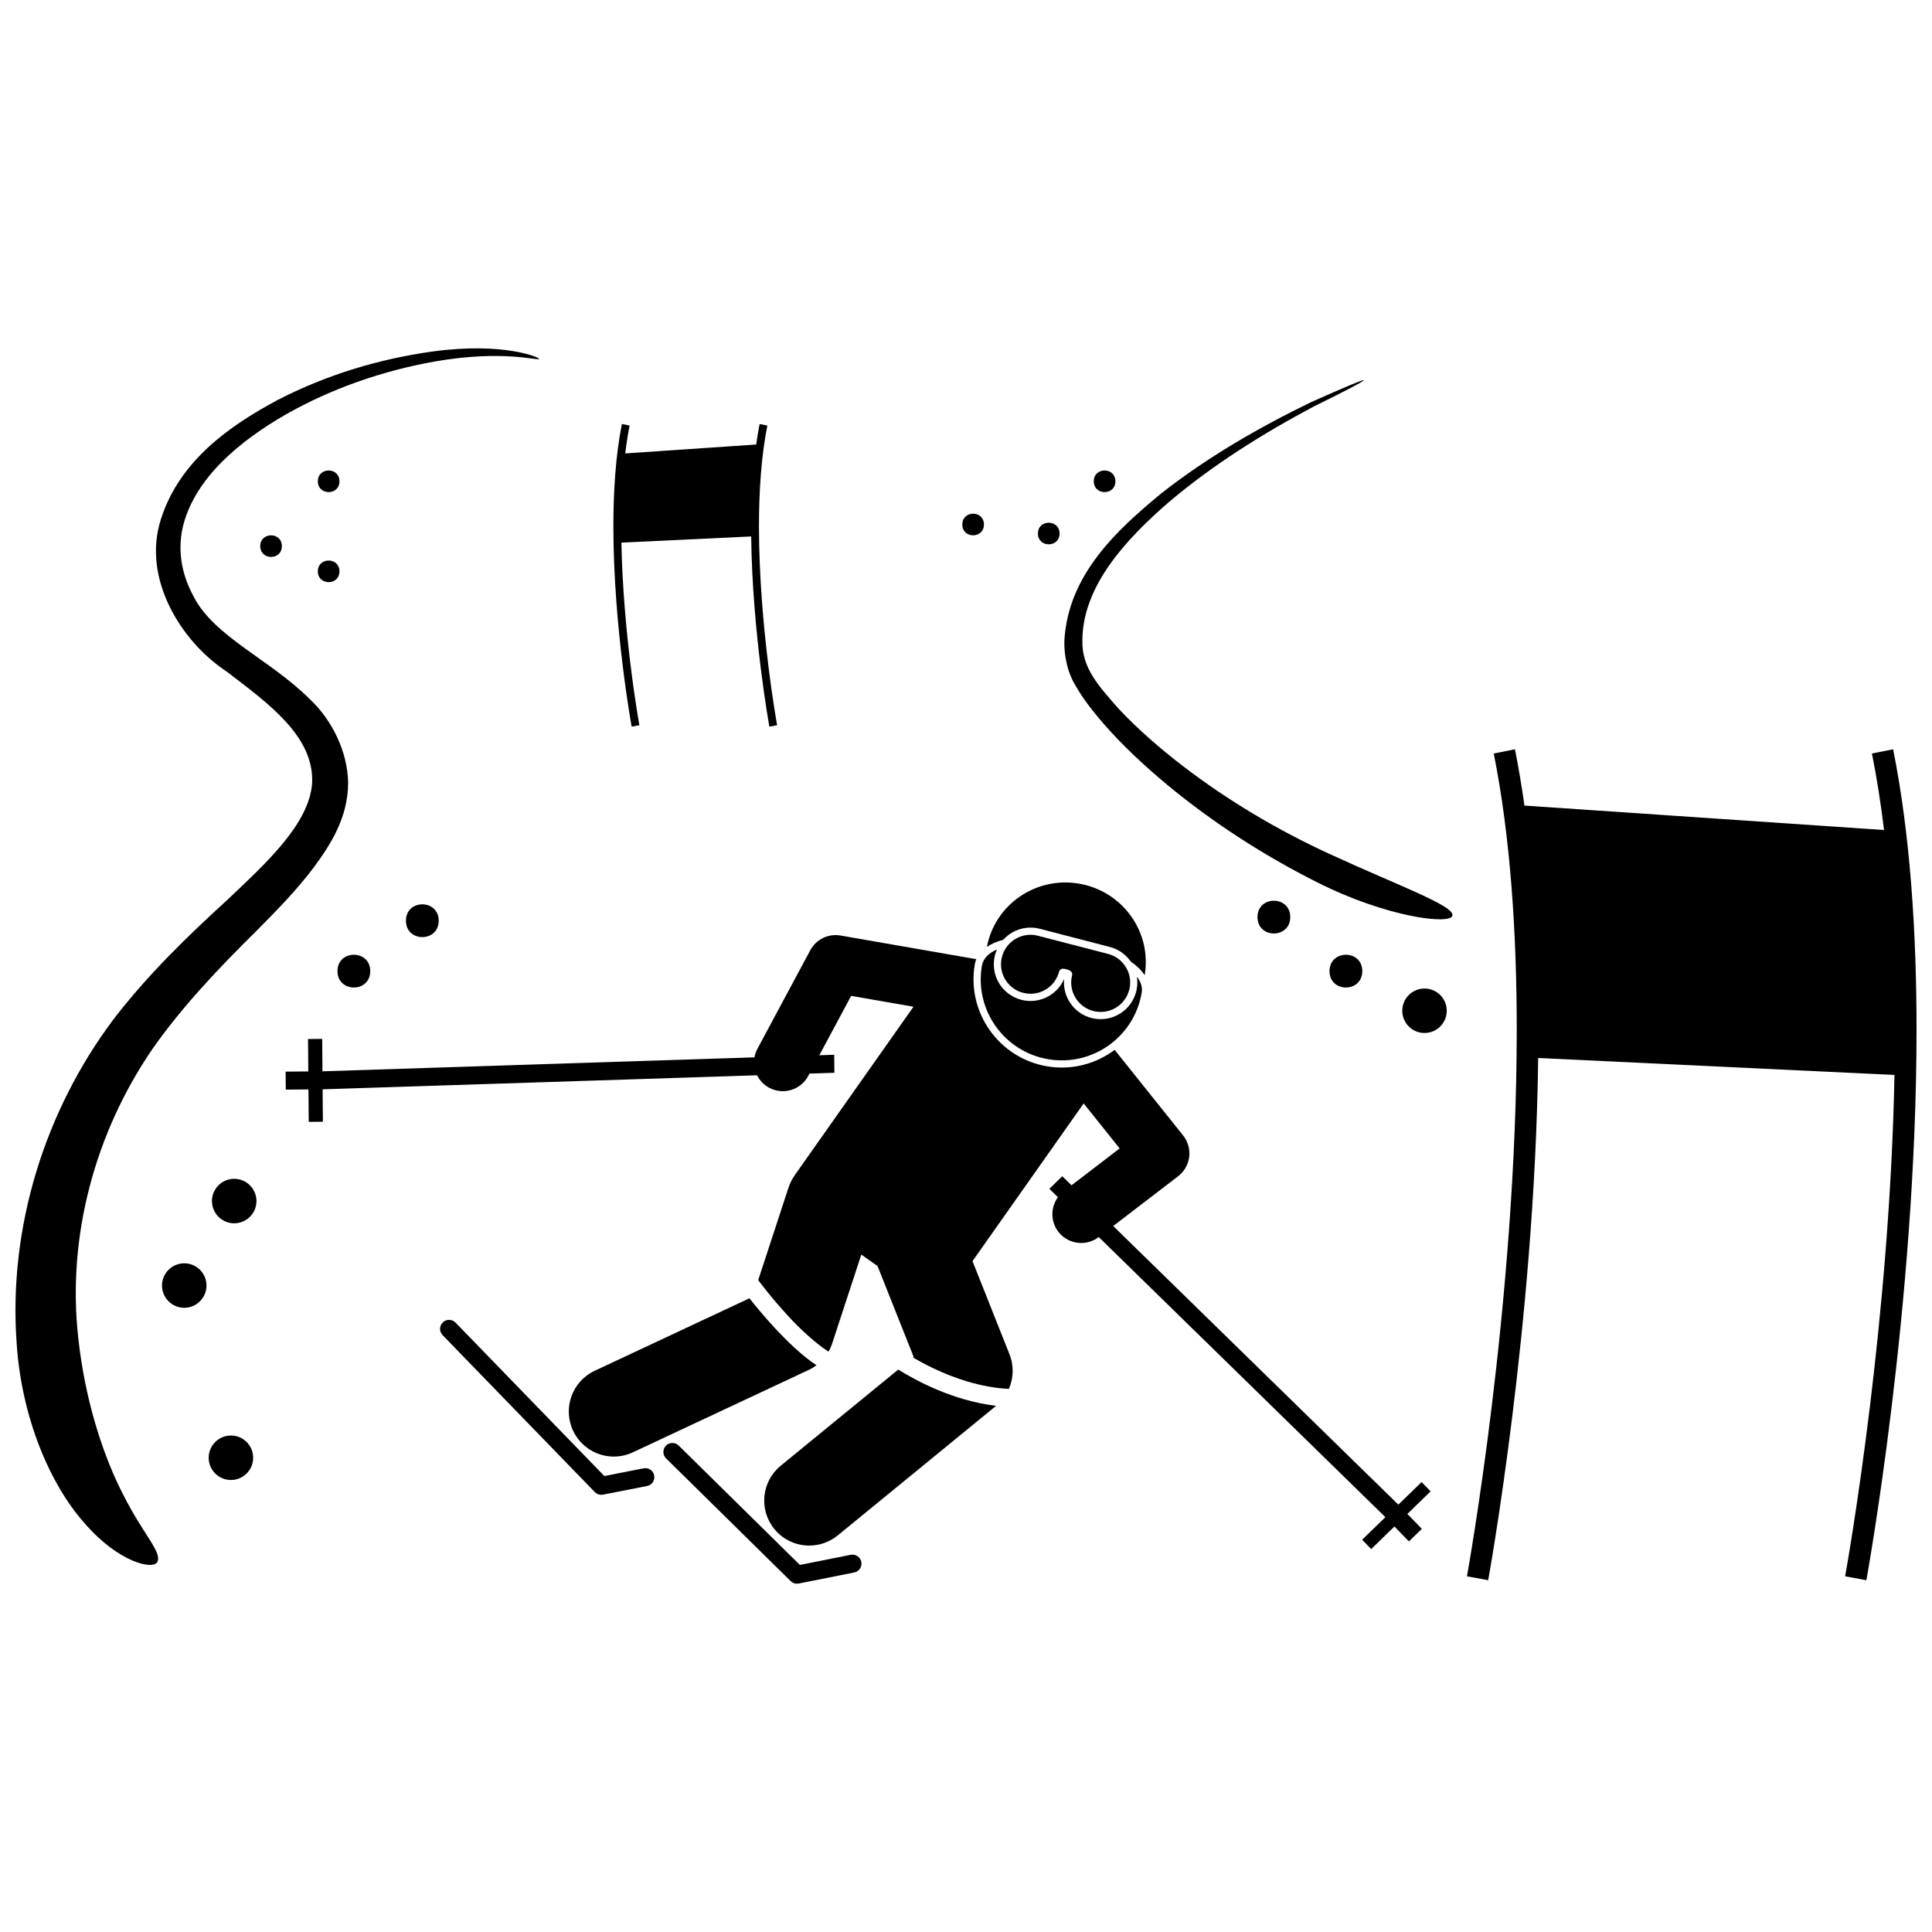
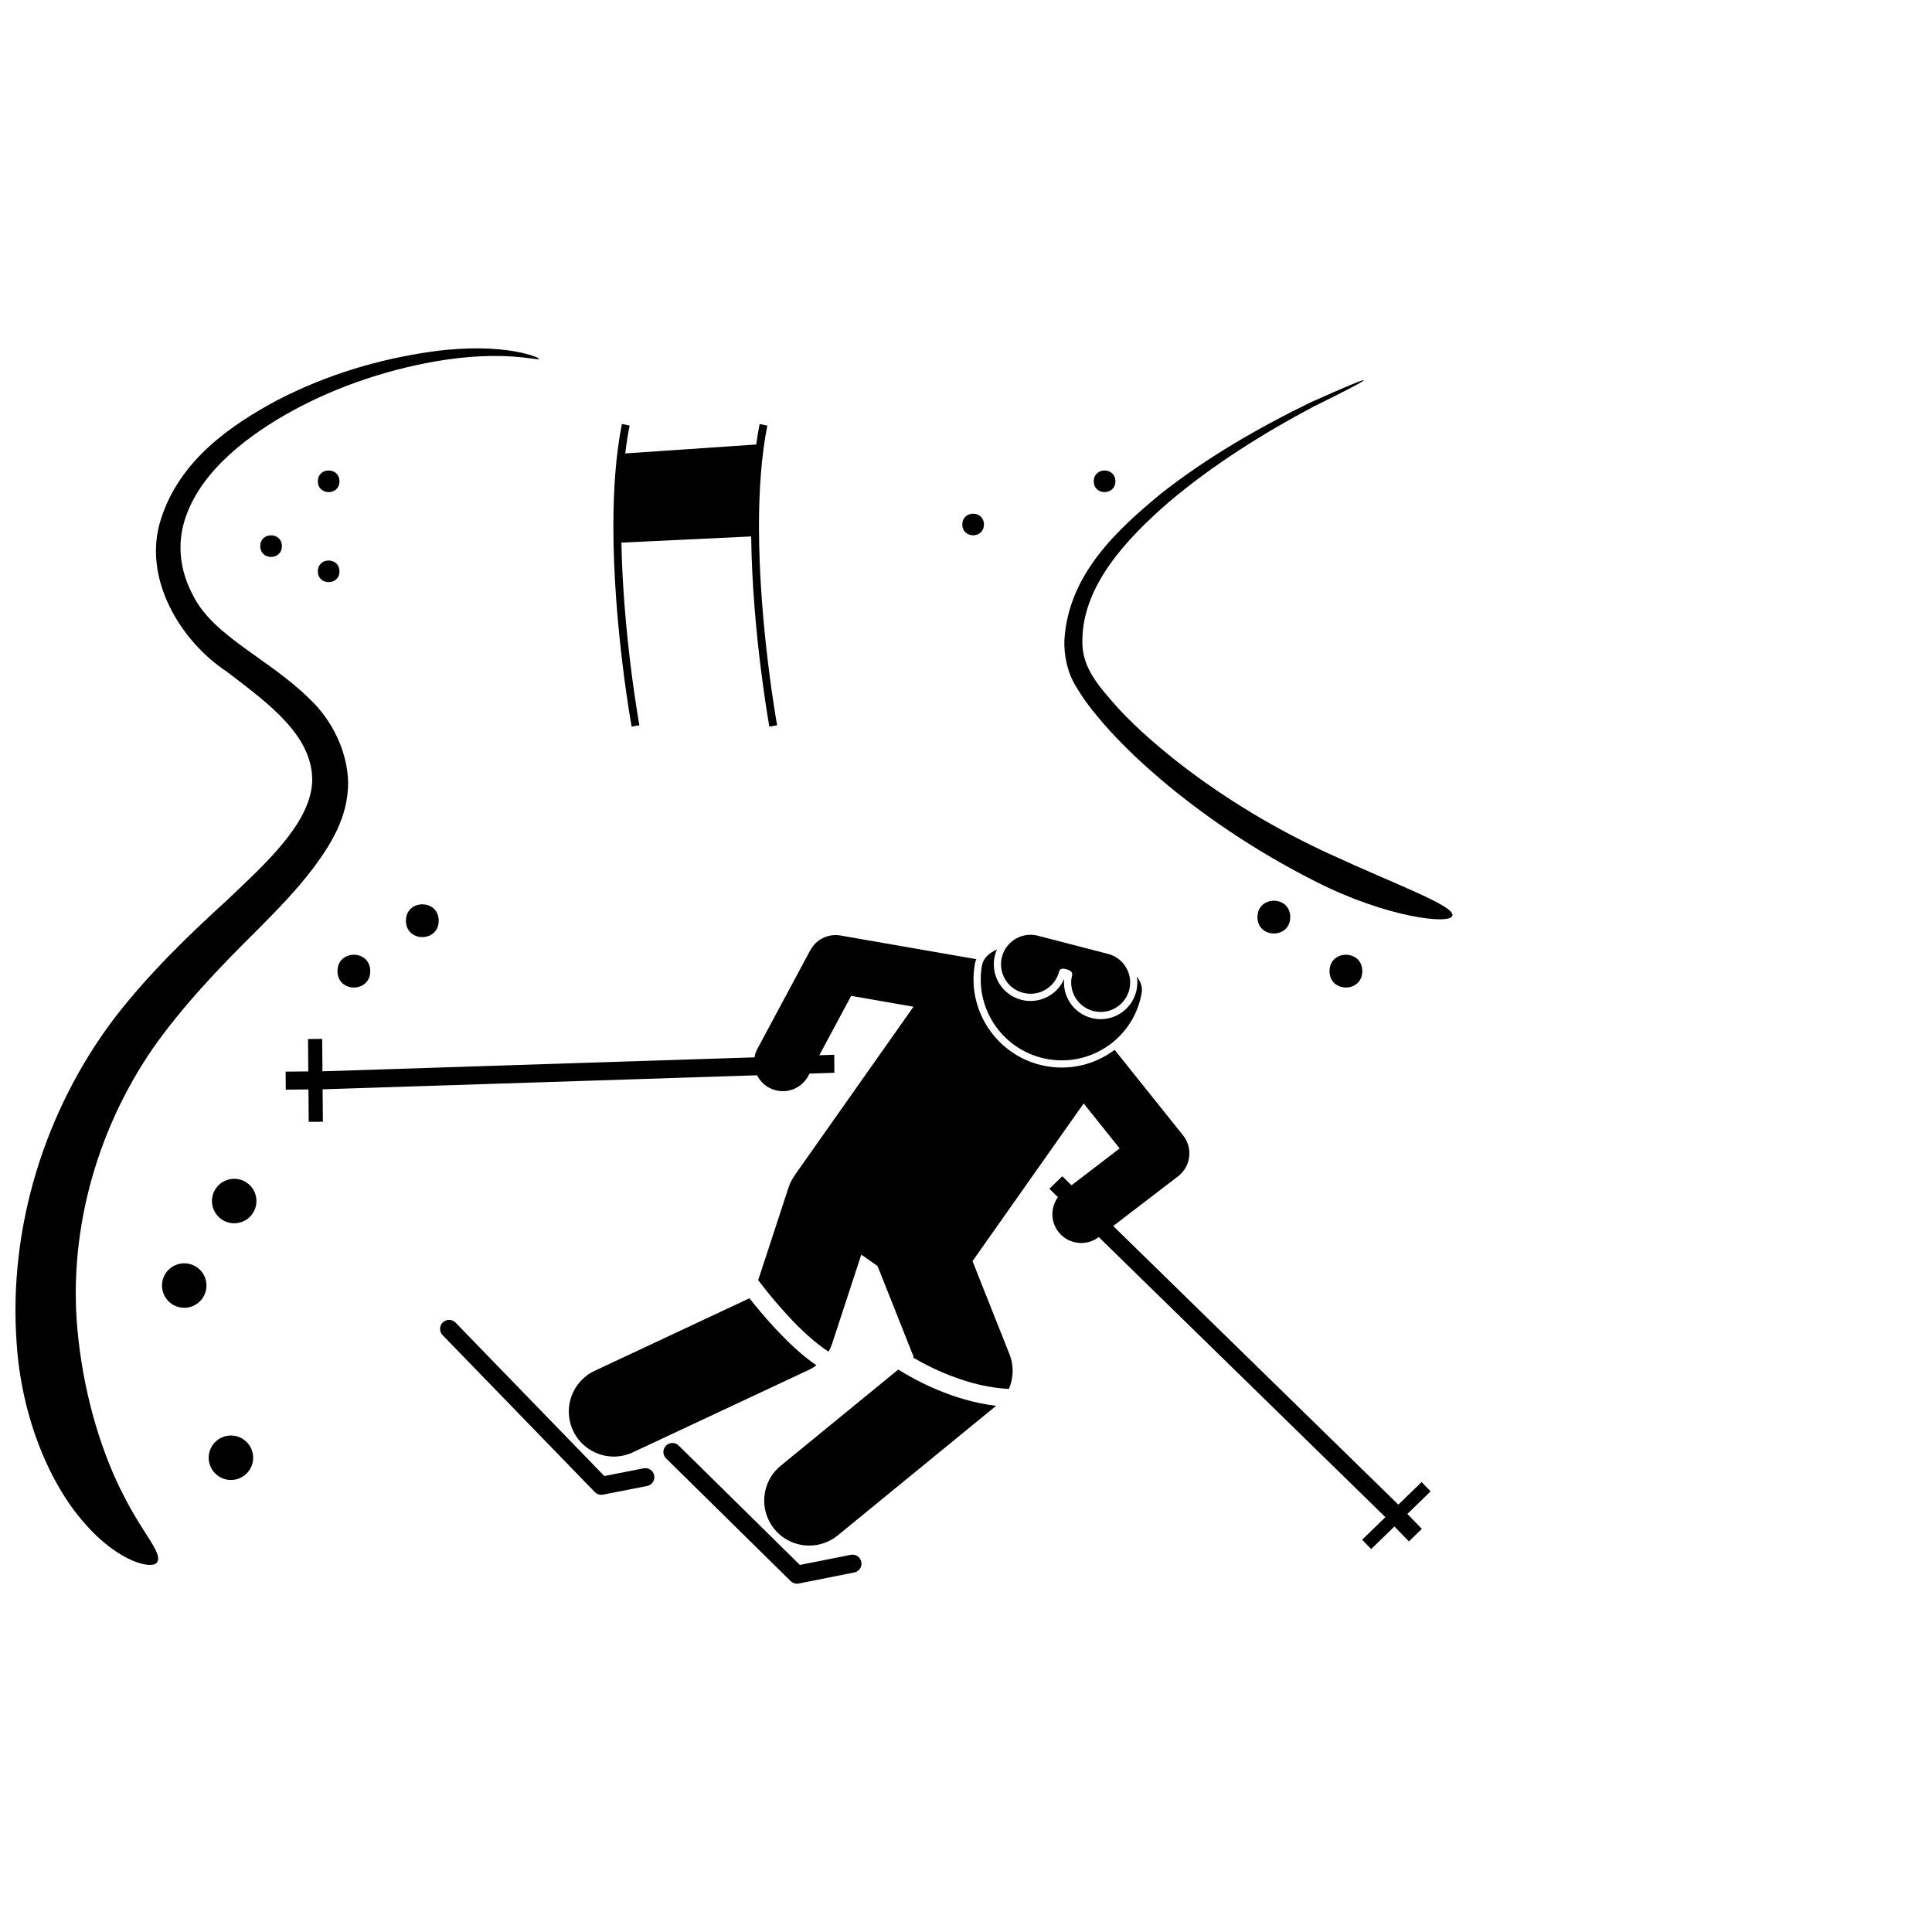
<svg xmlns="http://www.w3.org/2000/svg" width="800px" height="800px" version="1.1" viewBox="144 144 512 512">
  <defs>
    <clipPath id="b">
      <path d="m148.09 236h138.91v323h-138.91z" />
    </clipPath>
    <clipPath id="a">
-       <path d="m532 342h119.9v221h-119.9z" />
-     </clipPath>
+       </clipPath>
  </defs>
  <g clip-path="url(#b)">
    <path d="m236.26 351.42c-0.156-8.48-4.461-16.797-10.113-22.098-5.562-5.531-11.793-9.508-17.43-13.645-5.637-4.106-10.941-8.457-13.602-13.98-3.164-5.918-4.117-12.344-2.531-18.598 3.344-12.688 15.102-22.301 27.008-29.176 12.199-6.953 25.793-11.672 39.719-14.141 18.293-3.176 27.465-0.039 27.559-0.676 0.277-0.277-9.066-4.508-27.957-1.996-14.363 1.969-28.438 6.215-41.43 12.941-12.609 6.769-25.84 15.992-30.801 31.418-5.156 15.734 5.234 32.465 17.285 40.43 11.434 8.691 23.316 17.359 22.75 29.613-0.719 10.879-12.492 21.488-22.348 30.848-10.469 9.559-21.168 19.844-30.391 31.902-18.031 24.074-27.762 54.875-25.578 85.555 1.285 20.004 8.945 37.664 17.992 47.828 9.035 10.477 18.305 12.5 19.305 10.254 1.352-2.438-3.867-7.496-8.887-17.496-5.176-9.883-10.246-24.758-12.086-42.012-2.957-26.531 4.367-54.16 19.801-76.582 7.762-11.047 17.371-21.184 27.656-31.34 5.094-5.148 10.273-10.383 14.891-16.488 4.438-6.035 9.164-13.184 9.188-22.562z" />
  </g>
-   <path d="m417.09 389.82c0.797 0 1.605 0.102 2.41 0.305 0.34 0.086 16.02 4.152 18.312 4.75l0.277 0.07c2.359 0.602 4.285 2.023 5.574 3.875 1.574 1.098 2.84 2.309 3.684 3.633 0.004-0.02 0.008-0.043 0.012-0.062 1.922-11.438-5.902-22.285-17.469-24.227-11.422-1.918-22.219 5.559-24.344 16.758 1.195-0.805 2.66-1.426 4.328-1.875 1.82-2.023 4.434-3.227 7.215-3.227z" />
  <path d="m350.9 532.43c-5.102 4.172-5.856 11.691-1.68 16.789 2.359 2.883 5.785 4.375 9.242 4.375 2.656 0 5.332-0.883 7.551-2.699l41.961-34.332c-11.418-1.371-21.191-6.656-25.93-9.613z" />
  <path d="m349.37 495.98c-2.926-3.156-5.34-6.125-6.754-7.926l-41.008 19.215c-5.969 2.793-8.539 9.898-5.742 15.867 2.027 4.328 6.324 6.871 10.809 6.871 1.695 0 3.418-0.363 5.055-1.133l46.559-21.816c0.738-0.344 1.434-0.766 2.078-1.25-3.949-2.633-7.734-6.352-10.996-9.828z" />
  <path d="m421.82 424.71c11.699 1.965 22.77-5.926 24.738-17.621 0.254-1.512-0.238-2.941-1.277-4.269 0.082 0.504 0.125 1.016 0.125 1.539 0 0.793-0.098 1.602-0.301 2.406-1.125 4.394-5.074 7.32-9.414 7.32-0.793 0-1.602-0.098-2.406-0.301-4.398-1.125-7.324-5.07-7.324-9.414 0-0.312 0.016-0.629 0.047-0.945-1.547 3.559-5.074 5.844-8.906 5.844-0.793 0-1.605-0.098-2.406-0.301-4.398-1.125-7.328-5.07-7.324-9.414 0-0.797 0.098-1.605 0.305-2.406 0.137-0.535 0.316-1.043 0.531-1.531-2.203 0.973-3.672 2.402-4.004 4.363-1.969 11.691 5.922 22.766 17.617 24.73z" />
  <path d="m417.09 391.73c-3.484 0-6.664 2.348-7.566 5.887-0.168 0.648-0.246 1.297-0.246 1.934 0 3.484 2.352 6.664 5.887 7.562 0.648 0.164 1.297 0.242 1.938 0.246 3.481-0.004 6.664-2.352 7.559-5.867 0.125-0.492 0.523-0.684 0.676-0.723 0.184-0.055 0.289-0.055 0.383-0.055 0.383 0.008 0.68 0.094 1.039 0.195 0.359 0.125 0.621 0.18 1.012 0.484 0.098 0.105 0.344 0.258 0.379 0.797v0.133l-0.027 0.113c-0.168 0.648-0.246 1.297-0.246 1.938 0 3.484 2.352 6.664 5.883 7.562 0.648 0.164 1.297 0.242 1.934 0.242 3.481 0 6.664-2.352 7.566-5.883 0.168-0.648 0.246-1.297 0.246-1.934 0-3.422-2.269-6.555-5.695-7.516l-0.195-0.051c-0.02-0.004-18.223-4.727-18.582-4.816-0.656-0.172-1.305-0.25-1.941-0.25z" />
  <path d="m314.57 533.12-10.418 2.043-39.43-40.66c-0.918-0.945-2.43-0.973-3.375-0.051-0.945 0.918-0.973 2.43-0.051 3.375l40.332 41.586c0.453 0.465 1.078 0.727 1.719 0.727 0.152 0 0.301-0.016 0.453-0.043l11.688-2.293c1.293-0.254 2.137-1.508 1.883-2.801-0.254-1.293-1.508-2.137-2.801-1.883z" />
  <path d="m320.51 530.48h-0.004v-0.004z" />
  <path d="m369.45 556.04-13.473 2.684-32.113-31.633c-0.938-0.926-2.449-0.914-3.375 0.023s-0.91 2.449 0.027 3.375l33.016 32.52c0.449 0.441 1.055 0.688 1.676 0.688 0.156 0 0.312-0.016 0.465-0.047l14.711-2.93c1.293-0.258 2.133-1.512 1.875-2.805-0.262-1.297-1.52-2.137-2.809-1.875z" />
  <g clip-path="url(#a)">
    <path d="m645.7 342.57-5.613 1.125c1.301 6.496 2.352 13.281 3.203 20.27l-95.297-6.477c-0.719-5.09-1.547-10.078-2.516-14.918l-5.617 1.125c4.434 22.172 6.094 47.699 6.09 73.266 0 36.133-3.297 72.359-6.602 99.531-1.648 13.586-3.301 24.91-4.539 32.832-1.234 7.922-2.055 12.406-2.055 12.418l5.633 1.027c0.012-0.09 12.398-68.016 13.246-138.39l94.418 4.496c-0.609 32.078-3.539 63.438-6.477 87.621-1.652 13.586-3.305 24.91-4.543 32.832-1.234 7.922-2.055 12.406-2.055 12.418l5.633 1.027c0.027-0.172 13.285-72.902 13.293-145.8 0-25.824-1.656-51.668-6.203-74.395z" />
  </g>
  <path d="m308.81 256.37c-1.652 8.277-2.258 17.691-2.258 27.094 0 26.566 4.836 53.074 4.84 53.105l2.051-0.375c0-0.004-0.301-1.641-0.75-4.523-0.453-2.883-1.055-7.008-1.652-11.957-1.07-8.809-2.137-20.227-2.363-31.914l34.391-1.637c0.309 25.633 4.82 50.371 4.824 50.406l2.051-0.375c0-0.004-0.297-1.641-0.75-4.523-0.453-2.883-1.055-7.008-1.652-11.957-1.203-9.895-2.406-23.09-2.406-36.25 0-9.312 0.605-18.609 2.219-26.684l-2.047-0.41c-0.352 1.762-0.645 3.582-0.906 5.43l-34.707 2.359c0.309-2.543 0.688-5.019 1.16-7.383z" />
  <path d="m496.44 370.35c-13.75-6.305-26.895-14.105-38.945-23.324-5.996-4.633-11.773-9.59-16.91-15.059-5.117-5.82-9.977-10.848-9.742-18.297 0.07-14.457 11.672-26.855 22.875-36.574 11.672-9.879 24.789-18.109 38.371-25.332 17.961-8.836 17.801-9.434-0.605-1.207-13.914 6.758-27.422 14.535-39.707 24.172-11.672 9.633-24.688 21.488-25.703 38.953-0.148 3.984 0.832 8.742 3.152 12.344 2.082 3.598 4.594 6.695 7.184 9.711 5.219 5.984 11.012 11.328 17.047 16.359 12.121 10 25.387 18.559 39.449 25.648 18.41 9.332 35.488 11.418 36 8.898 0.602-2.621-14.621-8.047-32.465-16.293z" />
  <path d="m520.74 536.76-6.164 5.984-75.566-73.84 17.199-13.176c1.617-1.238 2.691-3.113 2.938-5.137 0.246-2.027-0.344-4.102-1.617-5.695l-18.137-22.672c-4.945 3.707-11.332 5.469-17.891 4.363-12.715-2.137-21.324-14.223-19.188-26.938 0.086-0.516 0.23-0.996 0.422-1.453l-35.965-6.273c-3.25-0.57-6.484 1.004-8.043 3.91l-13.996 26.09c-0.395 0.734-0.652 1.504-0.789 2.285l-114.49 3.699-0.07-8.59-3.754 0.031 0.07 8.59-6.004 0.051 0.039 4.773 6.008-0.051 0.07 8.59 3.754-0.031-0.07-8.59 115.14-3.719c0.68 1.359 1.77 2.531 3.207 3.305 1.148 0.617 2.387 0.91 3.602 0.91 2.723 0 5.359-1.461 6.738-4.027l0.34-0.637 6.598-0.215-0.043-4.773-3.953 0.129 8.441-15.738 16.516 2.879-31.27 44.363c-0.086 0.121-0.156 0.246-0.234 0.371-0.684 0.957-1.234 2.031-1.617 3.207l-8.039 24.527c0.059 0.062 0.121 0.121 0.172 0.191 0.004 0.004 0.801 1.09 2.184 2.805 1.383 1.719 3.332 4.051 5.578 6.473 3.223 3.516 7.184 7.199 10.707 9.465 0.406-0.703 0.738-1.445 0.992-2.227l7.699-23.492 4.309 3.039 9.566 24.082-0.184 0.148c1.477 0.867 3.297 1.863 5.387 2.859 5.394 2.574 12.559 5.106 20.035 5.469 1.242-2.852 1.359-6.156 0.16-9.18l-9.805-24.68 29.457-41.793 9.539 11.922-12.754 9.77-2.449-2.394-3.426 3.324 2.273 2.223c-1.949 2.664-2.008 6.394 0.098 9.148 1.504 1.961 3.773 2.992 6.07 2.992 1.621 0 3.25-0.512 4.637-1.574l0.004-0.004 75.969 74.234-6.164 5.984 2.398 2.473 6.164-5.984 3.84 3.953 3.426-3.324-3.84-3.953 6.164-5.984z" />
  <path d="m218.7 288.73c0 3.816-5.727 3.816-5.727 0 0-3.816 5.727-3.816 5.727 0" />
  <path d="m233.96 295.41c0 3.82-5.727 3.82-5.727 0 0-3.816 5.727-3.816 5.727 0" />
  <path d="m233.96 271.55c0 3.816-5.727 3.816-5.727 0 0-3.82 5.727-3.82 5.727 0" />
  <path d="m439.59 271.55c0 3.816-5.727 3.816-5.727 0 0-3.82 5.727-3.82 5.727 0" />
-   <path d="m424.79 285.39c0 3.816-5.727 3.816-5.727 0 0-3.82 5.727-3.82 5.727 0" />
  <path d="m404.75 283c0 3.816-5.727 3.816-5.727 0 0-3.82 5.727-3.82 5.727 0" />
  <path d="m198.72 484.68c0 3.258-2.641 5.894-5.894 5.894-3.254 0-5.891-2.637-5.891-5.894 0-3.254 2.637-5.891 5.891-5.891 3.254 0 5.894 2.637 5.894 5.891" />
-   <path d="m527.4 411.86c0 3.254-2.637 5.894-5.891 5.894-3.254 0-5.894-2.641-5.894-5.894s2.641-5.894 5.894-5.894c3.254 0 5.891 2.641 5.891 5.894" />
  <path d="m211.96 462.29c0 3.254-2.641 5.894-5.894 5.894s-5.894-2.641-5.894-5.894c0-3.254 2.641-5.894 5.894-5.894s5.894 2.641 5.894 5.894" />
  <path d="m242.12 401.36c0 5.789-8.684 5.789-8.684 0s8.684-5.789 8.684 0" />
  <path d="m260.26 388c0 5.789-8.684 5.789-8.684 0 0-5.789 8.684-5.789 8.684 0" />
  <path d="m505.02 401.36c0 5.789-8.684 5.789-8.684 0s8.684-5.789 8.684 0" />
  <path d="m485.93 387.04c0 5.789-8.684 5.789-8.684 0 0-5.789 8.684-5.789 8.684 0" />
  <path d="m211.09 530.32c0 3.254-2.637 5.891-5.891 5.891-3.258 0-5.894-2.637-5.894-5.891 0-3.258 2.637-5.894 5.894-5.894 3.254 0 5.891 2.637 5.891 5.894" />
</svg>